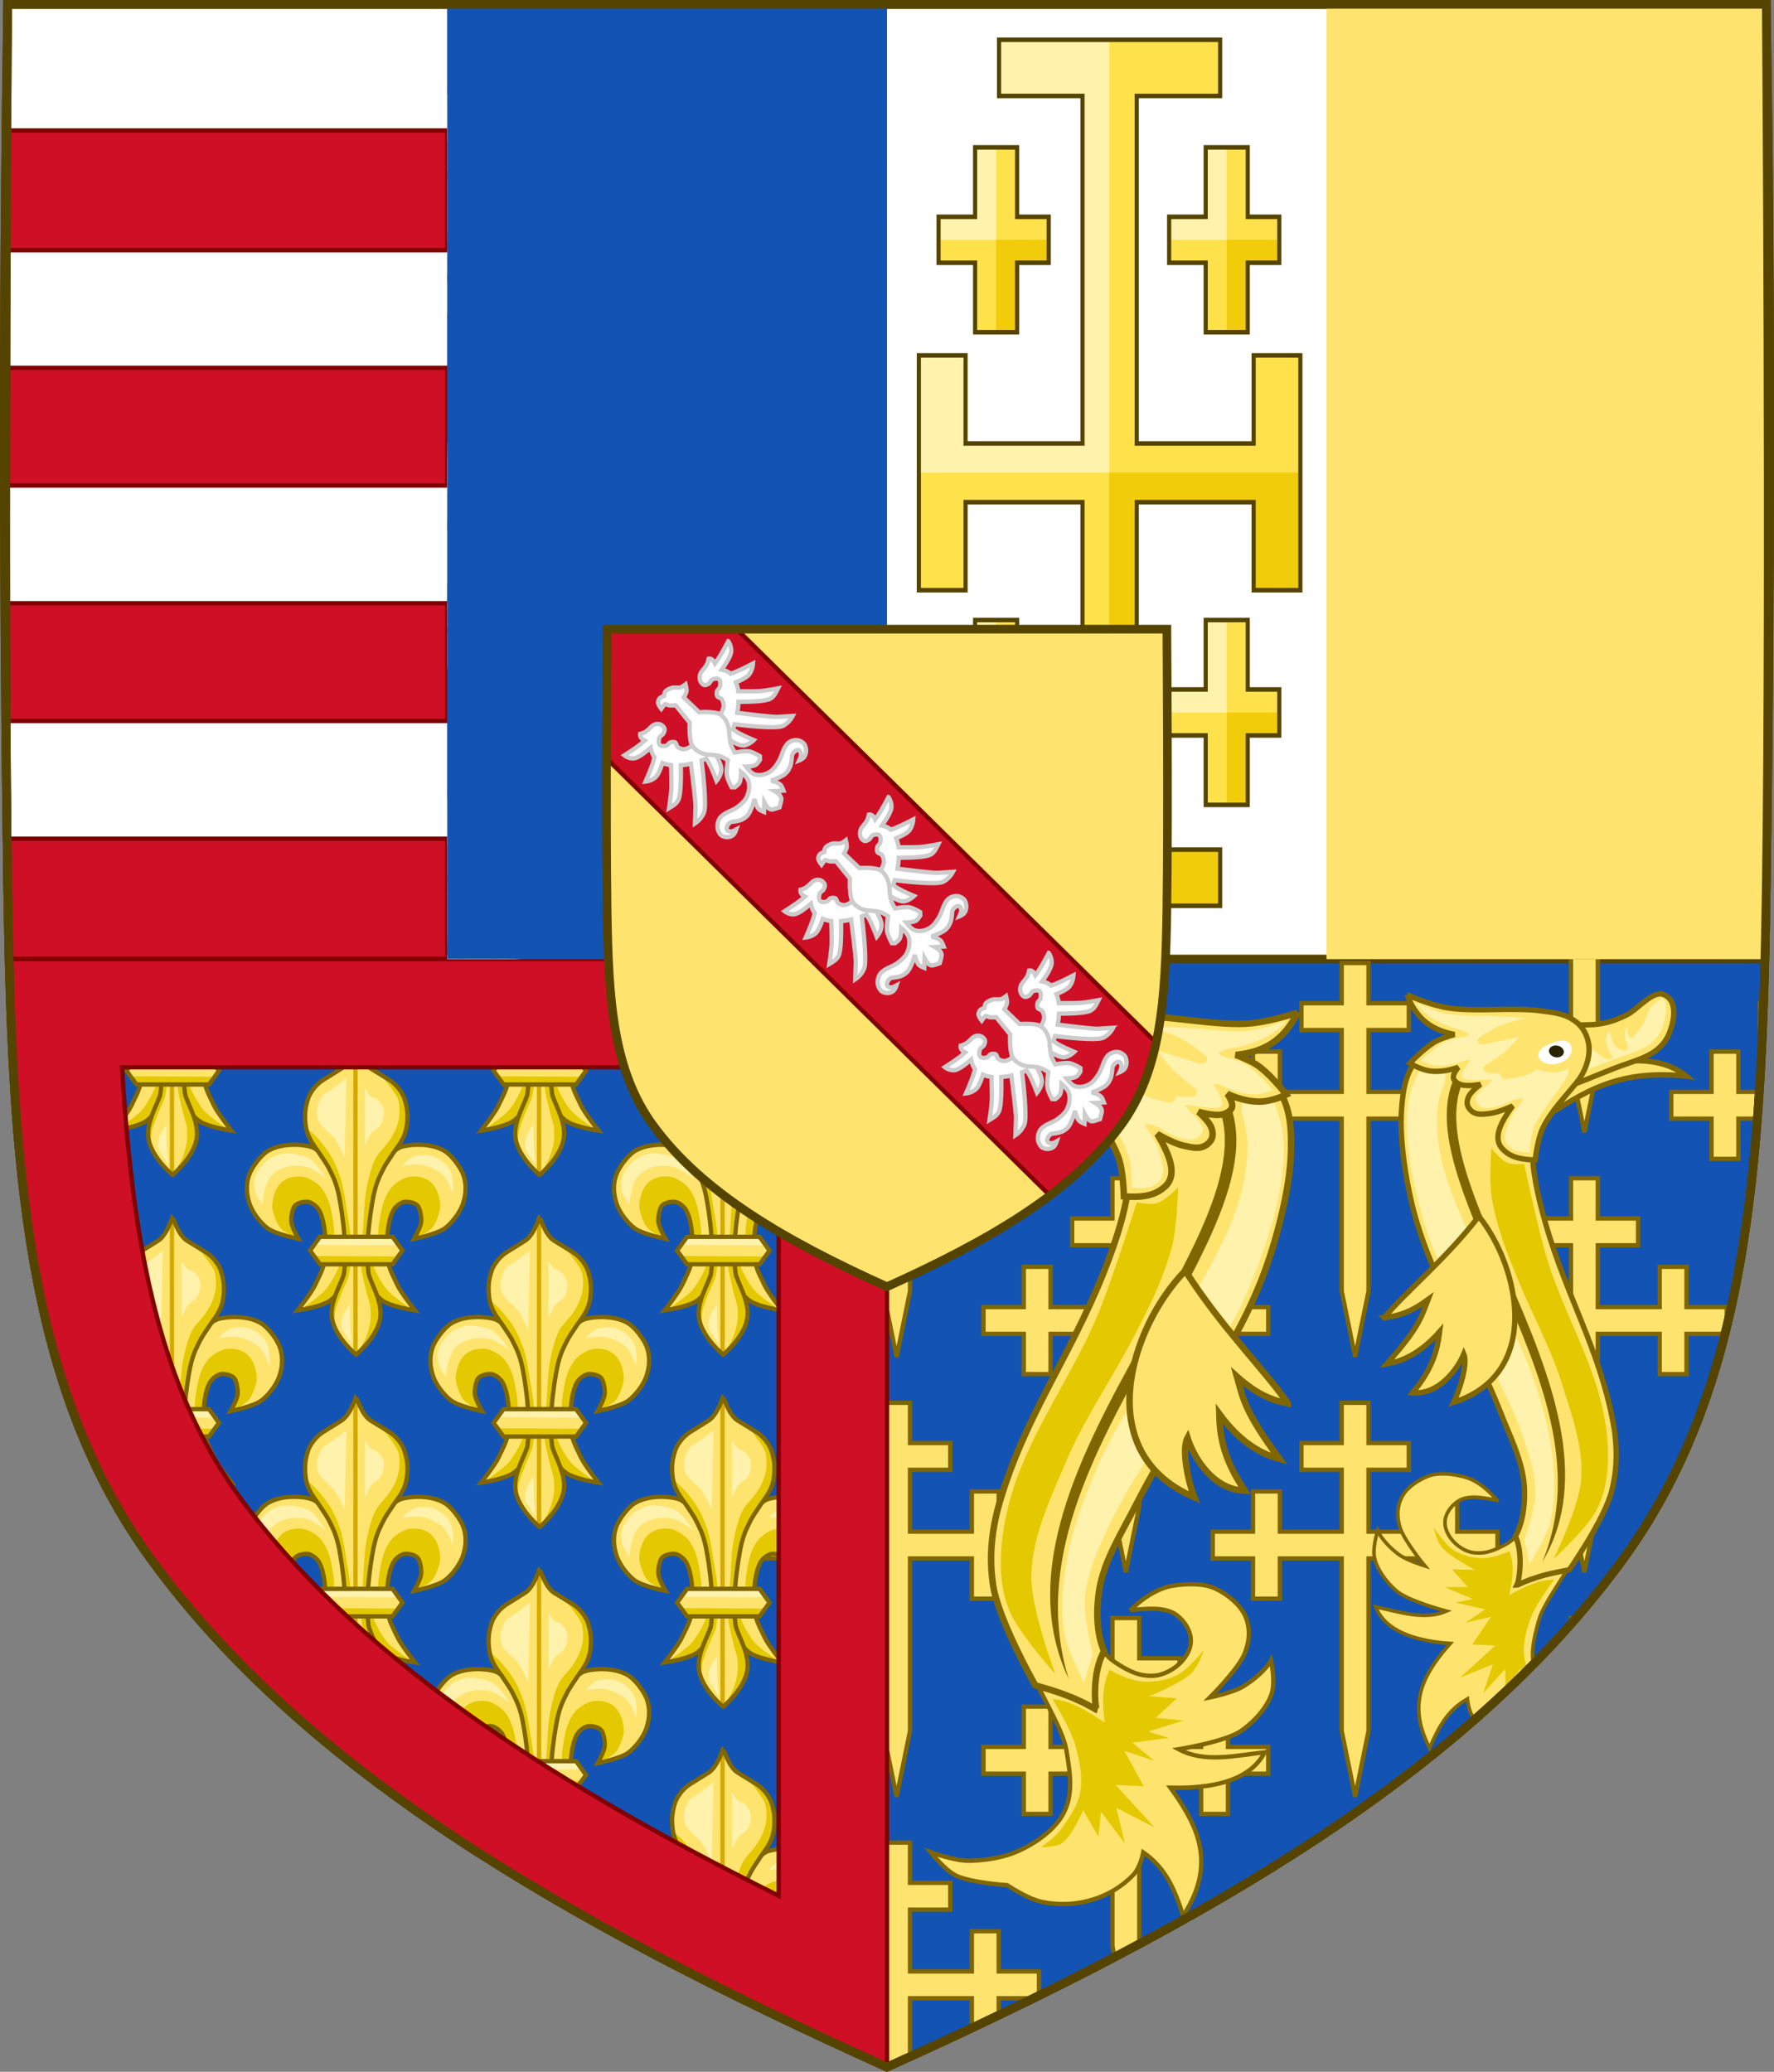
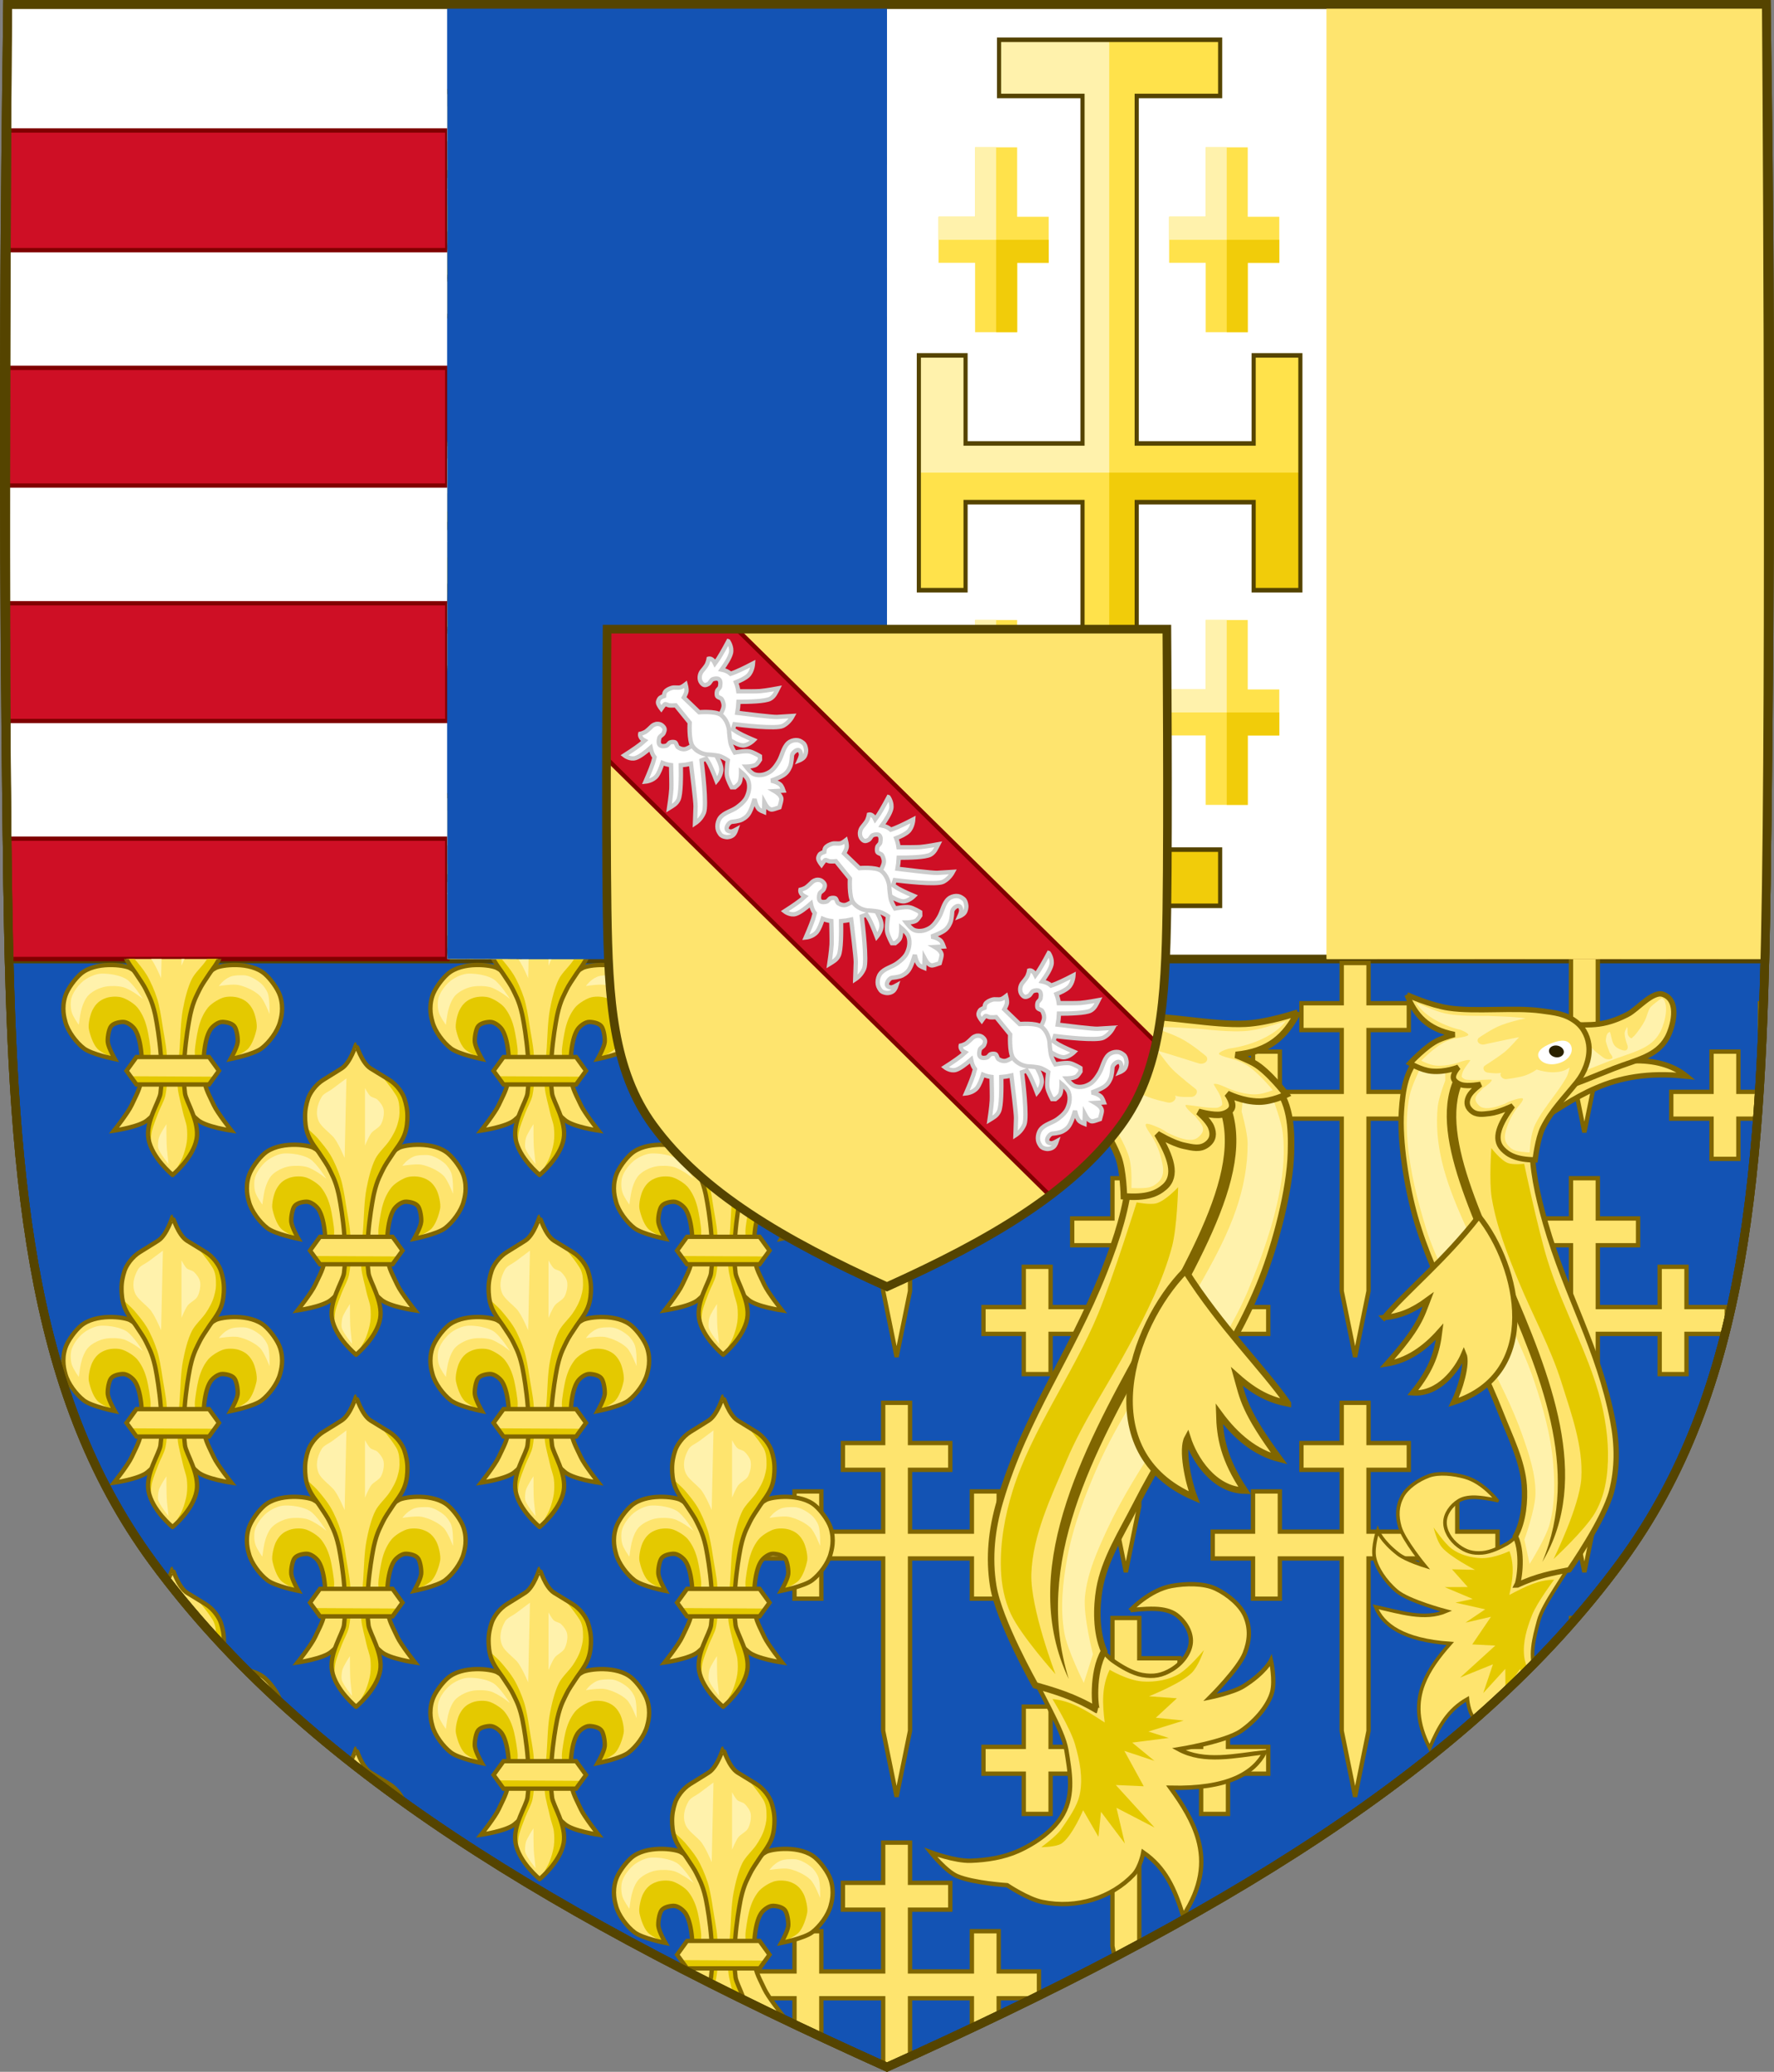
<svg xmlns="http://www.w3.org/2000/svg" xmlns:ns1="http://sodipodi.sourceforge.net/DTD/sodipodi-0.dtd" xmlns:ns2="http://www.inkscape.org/namespaces/inkscape" xmlns:xlink="http://www.w3.org/1999/xlink" version="1.1" width="409.629" height="478.406" id="svg3240" ns1:docname="arms_of_rene_de_lorraine.svg" ns2:version="0.92.0 r15299">
  <rect width="100%" height="100%" fill="#808080" stroke="none" />
  <ns1:namedview pagecolor="#ffffff" bordercolor="#666666" borderopacity="1" objecttolerance="10" gridtolerance="10" guidetolerance="10" ns2:pageopacity="0" ns2:pageshadow="2" ns2:window-width="1366" ns2:window-height="745" id="namedview126" showgrid="false" ns2:zoom="1.1790184" ns2:cx="261.50172" ns2:cy="292.92247" ns2:window-x="-8" ns2:window-y="-8" ns2:window-maximized="1" ns2:current-layer="layer1" />
  <defs id="defs3242">
    <clipPath clipPathUnits="userSpaceOnUse" id="clipPath5678">
      <use x="0" y="0" xlink:href="#path7014-6-7-28-3-7-9" id="use5680" width="100%" height="100%" />
    </clipPath>
    <clipPath clipPathUnits="userSpaceOnUse" id="clipPath5707">
      <use x="0" y="0" xlink:href="#path5655" id="use5709" transform="translate(-28.366,228)" width="100%" height="100%" />
    </clipPath>
    <clipPath clipPathUnits="userSpaceOnUse" id="clipPath6443">
      <use x="0" y="0" xlink:href="#path5651" id="use6445" transform="matrix(0,-2.441,0.428,0,86.229,1249.71)" width="100%" height="100%" style="stroke-width:0.978" />
    </clipPath>
  </defs>
  <g transform="translate(-92.529,-25.312)" id="layer1">
    <path style="display:inline;fill:#1353b4;fill-opacity:1;stroke:none" d="M 2.111 221.443 C 3.539 278.681 8.599 324.281 35.27 360.607 C 70.525 408.626 129.259 443.279 204.811 477.324 C 280.362 443.279 339.095 408.626 374.35 360.607 C 401.021 324.281 406.08 278.681 407.508 221.443 L 2.111 221.443 z " transform="translate(92.529,25.312)" id="path7014-6-7-28-3-7-9" />
    <path style="display:inline;fill:#ffffff;fill-opacity:1;stroke:#554400;font-variant-east_asian:normal;opacity:1;vector-effect:none;stroke-width:2;stroke-linecap:butt;stroke-linejoin:miter;stroke-miterlimit:4;stroke-dasharray:none;stroke-dashoffset:0;stroke-opacity:1" d="m 94.299,26.316 c -1.076,67.808 -1.012,135.626 0,203.432 0.087,5.795 0.203,11.437 0.342,17.008 H 500.037 c 0.139,-5.571 0.257,-11.213 0.344,-17.008 1.012,-67.806 1.076,-135.624 0,-203.432 z" id="path7014-6-7-28-3-7-9-2" />
    <path style="color:#000000;display:inline;overflow:visible;visibility:visible;opacity:1;vector-effect:none;fill:#ce0f25;fill-opacity:1;fill-rule:nonzero;stroke:#800000;stroke-width:1;stroke-linecap:butt;stroke-linejoin:miter;stroke-miterlimit:4;stroke-dasharray:none;stroke-dashoffset:0;stroke-opacity:1;marker:none;marker-start:none;marker-mid:none;marker-end:none;paint-order:normal;enable-background:accumulate" d="M 1.385 30.127 C 1.282 39.338 1.202 48.55 1.141 57.762 L 103.291 57.762 L 103.291 30.127 L 1.385 30.127 z M 1.016 84.941 C 0.993 94.002 0.991 103.063 1.006 112.123 L 103.291 112.123 L 103.291 84.941 L 1.016 84.941 z M 1.107 139.301 C 1.159 148.361 1.227 157.422 1.314 166.482 L 103.291 166.482 L 103.291 139.301 L 1.107 139.301 z M 1.629 193.662 C 1.677 197.253 1.716 200.844 1.77 204.436 C 1.856 210.23 1.972 215.872 2.111 221.443 L 103.291 221.443 L 103.291 193.662 L 1.629 193.662 z " transform="translate(92.529,25.312)" id="rect4725" />
    <g id="g4899" clip-path="url(#clipPath5678)">
      <g style="stroke-width:1.262" id="g12449-8" transform="matrix(-0.792,0,0,0.792,1010.119,56.137)" clip-path="none">
        <g style="stroke-width:1.122" transform="matrix(1.125,0,0,1.124,-86.937,-45.007)" id="g10679-0">
          <path style="display:inline;opacity:1;vector-effect:none;fill:#fee46e;fill-opacity:1;stroke:#806600;stroke-width:1.122;stroke-linecap:butt;stroke-linejoin:miter;stroke-miterlimit:4;stroke-dasharray:none;stroke-dashoffset:0;stroke-opacity:1;marker:none" id="path1415-7-3-6-9-2-8" d="m 699.998,396.126 -3.479,17.095 -3.479,-17.095 v -6.436 -38.28 h -16.028 v 10.435 h -6.957 v -10.435 h -10.436 v -6.957 h 10.436 v -10.435 h 6.957 v 10.435 h 16.028 v -16.027 h -10.436 v -6.956 h 10.436 v -10.435 h 6.957 v 10.435 h 10.436 v 6.956 h -10.436 v 16.027 h 16.028 v -10.435 h 6.957 v 10.435 h 10.436 v 6.957 h -10.436 v 10.435 h -6.957 v -10.435 h -16.028 v 38.28 z" />
        </g>
        <use height="100%" width="100%" transform="translate(133.683)" id="use10876-1" xlink:href="#g10679-0" y="0" x="0" />
        <use x="0" y="0" xlink:href="#g10679-0" id="use10878-2" transform="translate(200.525,-62.749)" width="100%" height="100%" />
        <use height="100%" width="100%" transform="translate(66.842,-62.749)" id="use10880-6" xlink:href="#g10679-0" y="0" x="0" />
        <use x="0" y="0" xlink:href="#g10679-0" id="use10882-5" transform="translate(-66.841,-62.749)" width="100%" height="100%" />
        <use x="0" y="0" xlink:href="#g10679-0" id="use10930-2" transform="translate(133.683,-128.227)" width="100%" height="100%" />
        <use height="100%" width="100%" transform="translate(133.683,128.227)" id="use10978-1" xlink:href="#g10679-0" y="0" x="0" />
        <use height="100%" width="100%" transform="translate(200.525,65.477)" id="use10980-6" xlink:href="#g10679-0" y="0" x="0" />
        <use x="0" y="0" xlink:href="#g10679-0" id="use10982-8" transform="translate(66.842,65.477)" width="100%" height="100%" />
        <use x="0" y="0" xlink:href="#g10679-0" id="use10984-9" transform="translate(200.525,193.704)" width="100%" height="100%" />
        <use height="100%" width="100%" transform="translate(0,-128.227)" id="use10992-6" xlink:href="#g10679-0" y="0" x="0" />
        <use x="0" y="0" xlink:href="#g10679-0" id="use10994-8" transform="translate(0,128.227)" width="100%" height="100%" />
      </g>
      <g style="stroke-width:1.578" id="g12449" transform="matrix(0.634,0,0,0.634,-309.368,114.445)" clip-path="none">
        <g style="stroke-width:1.578" id="g10679">
          <use style="stroke-width:1.578" height="100%" width="100%" transform="matrix(-1,0,0,1,1393.628,0)" id="use10874" xlink:href="#g10872" y="0" x="0" />
          <g style="stroke-width:1.578" id="g10872">
            <path d="m 708.226,380.436 c -0.503,-4.729 -0.235,-13.65 2.253,-17.703 0.841,-1.37 2.901,-2.965 4.506,-2.897 1.582,0.067 3.76,0.534 4.506,1.931 0.684,1.28 1.129,4.029 0.966,5.472 -0.226,2.004 -2.575,6.116 -2.575,6.116 0,0 8.417,-1.689 11.266,-3.863 2.819,-2.15 5.861,-6.227 6.759,-9.656 0.308,-1.177 1.512,-4.982 -0.008,-9.546 -0.882,-2.65 -3.535,-6.195 -5.588,-7.962 -5.361,-4.614 -15.772,-3.273 -17.901,-2.126 -2.816,1.517 -6.247,4.743 -7.403,7.725 -0.897,2.315 -2.763,9.147 -3.219,11.588 -0.93,4.98 -1.201,6.859 -1.609,11.909 -0.281,3.466 -1.054,6.579 -0.322,9.978 0.395,1.832 0.887,6.035 1.958,8.803 1.076,2.783 2.732,4.128 4.158,5.359 2.913,2.515 12.231,3.863 12.231,3.863 0,0 -5.12,-6.459 -6.438,-9.334 -1.565,-3.415 -3.143,-5.921 -3.541,-9.656 z" id="path11823" style="display:inline;opacity:1;vector-effect:none;fill:#fee46e;fill-opacity:1;stroke:none;stroke-width:1.082;stroke-linecap:butt;stroke-linejoin:miter;stroke-miterlimit:4;stroke-dasharray:none;stroke-dashoffset:0;stroke-opacity:1" />
-             <path style="fill:#e4c900;fill-opacity:1;fill-rule:evenodd;stroke:none;stroke-width:2.152" id="path6917-9-7-7-1-2-7-0" d="m 716.882,398.898 -2.455,-0.039 -7.863,-2.471 -9.436,-8.313 2.532,-14.87 c 0,0 2.728,8.967 4.495,12.556 1.026,2.083 2.621,4.795 4.185,6.51 2.187,2.399 8.542,6.626 8.542,6.626 z" />
            <path style="display:inline;fill:#e4c900;fill-opacity:1;fill-rule:evenodd;stroke:none;stroke-width:2.152" id="path6919-8-8-2-1-2-1-21" d="m 718.142,373.136 c 0,0 4.787,-2.019 6.213,-3.642 1.521,-1.731 2.54,-4.812 2.999,-7.07 0.346,-1.701 -0.498,-5.309 -1.285,-6.856 -1.19,-2.337 -2.648,-3.688 -5.142,-4.499 -1.711,-0.557 -4.312,-0.628 -5.999,0 -1.751,0.651 -4.202,2.173 -5.356,3.642 -1.741,2.215 -2.767,4.76 -3.428,7.499 -0.407,1.687 -1.322,6.835 -1.285,8.57 0.032,1.544 0.214,6.427 0.214,6.427 l 3.214,5.356 0.08,-0.244 -0.24,-8.882 v -3.721 l 1.68,-5.761 2.761,-3.721 3.241,-0.48 3.121,1.56 1.32,3.361 -0.24,4.081 -1.868,4.38 z" />
            <path style="display:inline;fill:none;stroke:#806600;stroke-width:1.578;stroke-linecap:butt;stroke-linejoin:miter;stroke-miterlimit:4;stroke-dasharray:none;stroke-opacity:1" id="path6927-4-1-2-0-0-7-6" d="m 708.226,380.436 c -0.503,-4.729 -0.235,-13.65 2.253,-17.703 0.841,-1.37 2.901,-2.965 4.506,-2.897 1.582,0.067 3.76,0.534 4.506,1.931 0.684,1.28 1.129,4.029 0.966,5.472 -0.226,2.004 -2.575,6.116 -2.575,6.116 0,0 8.417,-1.689 11.266,-3.863 2.819,-2.15 5.861,-6.227 6.759,-9.656 0.308,-1.177 1.512,-4.982 -0.008,-9.546 -0.882,-2.65 -3.535,-6.195 -5.588,-7.962 -5.361,-4.614 -15.772,-3.273 -17.901,-2.126 -2.816,1.517 -6.247,4.743 -7.403,7.725 -0.897,2.315 -2.763,9.147 -3.219,11.588 -0.93,4.98 -1.201,6.859 -1.609,11.909 -0.281,3.466 -1.054,6.579 -0.322,9.978 0.395,1.832 0.887,6.035 1.958,8.803 1.076,2.783 2.732,4.128 4.158,5.359 2.913,2.515 12.231,3.863 12.231,3.863 0,0 -5.12,-6.459 -6.438,-9.334 -1.565,-3.415 -3.143,-5.921 -3.541,-9.656 z" />
          </g>
          <path d="m 662.603,360.893 c 0,0 0.417,-3.299 0.785,-4.905 0.453,-1.976 1.45,-4.712 2.943,-6.083 1.578,-1.449 3.97,-2.587 6.083,-2.943 1.858,-0.313 4.452,-0.265 6.279,0.196 1.404,0.355 3.081,1.404 4.317,2.158 0.935,0.571 2.943,2.158 2.943,2.158 0,0 -3.651,-5.79 -6.083,-7.26 -2.371,-1.434 -6.256,-2.034 -9.026,-1.962 -2.013,0.052 -4.21,1.043 -5.886,2.158 -1.99,1.324 -4.127,4.019 -4.905,6.279 -0.556,1.614 -0.487,4.054 0,5.69 0.522,1.752 2.551,4.513 2.551,4.513 z" id="path6929-8-5-60-8-0-23-5" style="fill:#fff2ac;fill-opacity:1;fill-rule:evenodd;stroke:none;stroke-width:2.152" />
          <path d="m 713.619,346.766 c 0,0 4.985,-0.823 7.064,-0.392 2.578,0.534 5.966,2.085 7.849,3.924 1.62,1.583 3.532,6.671 3.532,6.671 0,0 0.158,-5.34 -0.589,-7.456 -0.451,-1.278 -1.518,-2.85 -2.551,-3.728 -1.585,-1.347 -4.199,-2.914 -6.279,-2.943 -1.092,-0.015 -3.593,-0.071 -5.074,0.607 -2.522,1.154 -3.952,3.317 -3.952,3.317 z" id="path6931-5-3-3-5-8-98-1" style="fill:#fff2ac;fill-opacity:1;fill-rule:evenodd;stroke:none;stroke-width:2.152" />
          <g transform="matrix(0.876,0,0,0.876,249.789,-332.882)" id="g6935-8-5-9-3-1-8-9" style="stroke-width:1.235;stroke-miterlimit:4;stroke-dasharray:none">
            <path d="m 510,854 c 0,0 8.581,-7.038 10,-15 1.277,-7.162 -4.41,-15.552 -4.841,-18.925 -1.724,-13.492 1.929,-31.467 2.259,-32.936 1.308,-5.836 2.954,-8.333 3.83,-10.244 0.631,-1.376 2.433,-4.111 4.236,-6.763 1.034,-1.522 3.338,-4.355 4.511,-7.237 1.244,-3.054 1.329,-6.163 1.347,-7.823 0.031,-2.826 -0.503,-5.231 -1.253,-7.532 -0.713,-2.188 -3.037,-5.768 -6.404,-7.826 -3.63,-2.218 -6.565,-4.002 -7.682,-4.708 C 512.314,732.673 510.044,725 510,725 c -0.043,0 -2.314,7.673 -6.003,10.006 -1.117,0.706 -3.918,2.49 -7.548,4.708 -3.367,2.058 -5.691,5.638 -6.404,7.826 -0.75,2.301 -1.284,4.706 -1.253,7.532 0.018,1.66 0.103,4.769 1.347,7.823 1.173,2.882 3.477,5.715 4.511,7.237 1.802,2.652 3.605,5.388 4.236,6.763 0.876,1.911 2.522,4.408 3.83,10.244 0.329,1.469 3.982,19.444 2.259,32.936 C 504.544,823.448 498.723,831.838 500,839 c 1.419,7.962 10,15 10,15 z" id="path6937-3-4-49-7-7-07-9" style="display:inline;fill:#fee46e;fill-opacity:1;fill-rule:evenodd;stroke:none;stroke-width:1.235" />
-             <path d="M 510,854 509.989,726.045" id="path6939-0-3-6-9-6-5-7" style="fill:none;stroke:#d4aa00;stroke-width:1.8;stroke-linecap:butt;stroke-linejoin:miter;stroke-miterlimit:4;stroke-dasharray:none;stroke-opacity:1" />
          </g>
          <path d="m 696.983,415.339 6.131,-6.839 2.358,-4.481 -0.472,-6.131 -1.651,-6.367 -2.594,-5.66 v -9.197 l 0.943,-9.197 1.179,-10.14 2.594,-8.018 4.245,-5.896 3.537,-6.131 1.415,-3.302 0.707,-5.896 -0.943,-5.66 -2.986,-4.785 -5.74,-3.941 c 0,0 3.401,3.823 5.631,7.419 1.198,1.93 1.183,4.299 1.208,4.844 0.106,2.332 -0.072,3.413 -0.707,5.66 -0.588,2.078 -1.835,4.357 -3.066,6.131 -1.379,1.989 -3.845,4.216 -4.952,6.367 -1.588,3.085 -2.659,7.674 -3.302,11.084 -0.789,4.186 -0.898,9.899 -1.179,14.149 -0.286,4.311 -1.049,10.078 -0.707,14.385 0.217,2.739 1.402,6.579 1.887,8.961 0.335,1.648 1.201,3.756 1.415,5.424 0.207,1.614 0.221,3.812 0,5.424 -0.25,1.82 -0.95,4.198 -1.651,5.896 -0.774,1.874 -3.302,5.896 -3.302,5.896 z" id="path6941-6-6-5-6-7-2-9" style="fill:#e4c900;fill-opacity:1;fill-rule:evenodd;stroke:none;stroke-width:2.152" />
          <path d="m 688.73,404.962 c 0,0 0.144,-3.66 0.472,-5.188 0.455,-2.122 1.595,-4.807 2.358,-6.839 0.726,-1.931 2.166,-4.35 2.594,-6.367 0.94,-4.431 0.736,-10.57 0.472,-15.093 -0.196,-3.356 -1.178,-7.755 -1.651,-11.084 -0.371,-2.615 -1.066,-6.686 -1.887,-9.197 -0.875,-2.678 -2.308,-6.097 -3.773,-8.504 -1.245,-2.045 -2.931,-4.057 -4.481,-5.881 -1.199,-1.411 -4.481,-4.245 -4.481,-4.245 l 0.456,0.172 0.541,2.526 2.165,3.608 2.165,3.969 3.608,5.593 2.345,5.954 1.263,6.315 1.083,8.66 0.541,8.66 v 8.119 l -1.985,4.15 -2.345,6.315 -0.722,5.232 z" id="path6943-2-5-1-3-1-58-0" style="fill:#e4c900;fill-opacity:1;fill-rule:evenodd;stroke:none;stroke-width:2.152" />
          <path d="m 696.755,415.567 c 0,0 7.52,-6.168 8.764,-13.146 1.119,-6.277 -3.865,-13.629 -4.243,-16.586 -1.511,-11.825 1.691,-27.577 1.979,-28.865 1.146,-5.115 2.589,-7.303 3.357,-8.978 0.553,-1.206 2.133,-3.603 3.712,-5.927 0.906,-1.334 2.925,-3.817 3.954,-6.342 1.09,-2.677 1.165,-5.402 1.18,-6.856 0.027,-2.477 -0.441,-4.584 -1.098,-6.601 -0.625,-1.917 -2.661,-5.055 -5.612,-6.858 -3.181,-1.944 -5.753,-3.507 -6.732,-4.126 -3.233,-2.045 -5.223,-8.769 -5.261,-8.769 -0.038,0 -2.028,6.725 -5.261,8.769 -0.979,0.619 -3.433,2.182 -6.615,4.126 -2.951,1.803 -4.987,4.941 -5.612,6.858 -0.658,2.017 -1.125,4.124 -1.098,6.601 0.016,1.455 0.09,4.179 1.18,6.856 1.028,2.526 3.047,5.009 3.954,6.342 1.58,2.324 3.159,4.722 3.712,5.927 0.768,1.675 2.211,3.863 3.357,8.978 0.289,1.288 3.49,17.04 1.979,28.865 -0.378,2.957 -5.479,10.309 -4.36,16.586 1.244,6.978 8.764,13.146 8.764,13.146 z" id="path6945-2-9-3-1-4-7-6" style="display:inline;fill:none;stroke:#806600;stroke-width:1.578;stroke-linecap:butt;stroke-linejoin:miter;stroke-miterlimit:4;stroke-dasharray:none;stroke-opacity:1" />
          <path d="m 692.586,343.917 0.645,-29.006 c 0,0 -3.61,2.707 -5.157,3.867 -1.16,0.87 -3.144,1.644 -3.867,2.901 -1.651,2.869 -2.376,6.029 -0.967,9.024 0.833,1.772 3.827,4.042 5.157,5.479 1.792,1.937 4.19,7.735 4.19,7.735 z" id="path6947-5-5-2-5-8-44-5" style="fill:#fff2ac;fill-opacity:1;fill-rule:evenodd;stroke:none;stroke-width:2.152" />
          <path d="m 699.998,339.405 v -20.949 c 0,0 1.15,2.208 1.934,2.901 0.648,0.572 1.936,0.71 2.578,1.289 0.936,0.844 2.01,2.309 2.256,3.545 0.325,1.637 -0.161,4.017 -0.967,5.479 -0.694,1.259 -2.677,2.077 -3.545,3.223 -0.914,1.206 -2.256,4.512 -2.256,4.512 z" id="path6949-2-4-6-8-1-17-17" style="fill:#fff2ac;fill-opacity:1;fill-rule:evenodd;stroke:none;stroke-width:2.152" />
          <path d="m 694.727,406.44 c -0.269,-2.793 -0.208,-9.346 -0.208,-9.346 0,0 -2.383,3.525 -2.782,5.12 -0.211,0.844 -0.422,2.67 -0.204,3.512 0.499,1.927 3.753,5.883 3.753,5.883 0,0 -0.435,-3.884 -0.559,-5.168 z" id="path6951-2-9-9-0-8-84-9" style="fill:#fff2ac;fill-opacity:1;fill-rule:evenodd;stroke:none;stroke-width:2.152" />
          <g style="stroke-width:1.578" id="g10712">
            <path style="display:inline;fill:#fee46e;fill-opacity:1;fill-rule:evenodd;stroke:none;stroke-width:1.082;stroke-miterlimit:4;stroke-dasharray:none" id="path6959-5-5-39-4-1-4-59" d="m 713.65,377.635 -3.618,-5.012 h -26.423 l -3.631,5.012 3.631,4.989 h 26.423 z" />
-             <path d="m 681.957,375.561 29.97,0.162 -2.214,-3.132 -26.19,-0.054 z" id="path6967-0-8-1-0-1-7-8" style="fill:#fff2ac;fill-opacity:1;fill-rule:evenodd;stroke:none;stroke-width:1.082;stroke-miterlimit:4;stroke-dasharray:none" />
            <path d="m 711.802,379.778 -29.97,-0.162 2.214,3.132 26.19,0.054 z" id="path6969-1-8-2-5-0-30-7" style="display:inline;fill:#e4c900;fill-opacity:1;fill-rule:evenodd;stroke:none;stroke-width:1.082;stroke-miterlimit:4;stroke-dasharray:none" />
            <path d="m 713.65,377.635 -3.618,-5.012 h -26.423 l -3.631,5.012 3.631,4.989 h 26.423 z" id="path6971-8-3-6-5-4-0-4" style="display:inline;fill:none;stroke:#806600;stroke-width:1.578;stroke-linecap:butt;stroke-linejoin:miter;stroke-miterlimit:4;stroke-dasharray:none;stroke-opacity:1" />
          </g>
        </g>
        <use style="stroke-width:1.578" height="100%" width="100%" transform="translate(133.683)" id="use10876" xlink:href="#g10679" y="0" x="0" />
        <use style="stroke-width:1.578" x="0" y="0" xlink:href="#g10679" id="use10878" transform="translate(200.525,-62.749)" width="100%" height="100%" />
        <use style="stroke-width:1.578" height="100%" width="100%" transform="translate(66.842,-62.749)" id="use10880" xlink:href="#g10679" y="0" x="0" />
        <use style="stroke-width:1.578" x="0" y="0" xlink:href="#g10679" id="use10930" transform="translate(133.683,-128.227)" width="100%" height="100%" />
        <use style="stroke-width:1.578" height="100%" width="100%" transform="translate(133.683,128.227)" id="use10978" xlink:href="#g10679" y="0" x="0" />
        <use style="stroke-width:1.578" height="100%" width="100%" transform="translate(200.525,65.477)" id="use10980" xlink:href="#g10679" y="0" x="0" />
        <use style="stroke-width:1.578" x="0" y="0" xlink:href="#g10679" id="use10982" transform="translate(66.842,65.477)" width="100%" height="100%" />
        <use style="stroke-width:1.578" x="0" y="0" xlink:href="#g10679" id="use10984" transform="translate(200.525,193.704)" width="100%" height="100%" />
        <use style="stroke-width:1.578" height="100%" width="100%" transform="translate(66.842,193.704)" id="use10986" xlink:href="#g10679" y="0" x="0" />
        <use style="stroke-width:1.578" height="100%" width="100%" transform="translate(0,-128.227)" id="use10992" xlink:href="#g10679" y="0" x="0" />
        <use style="stroke-width:1.578" x="0" y="0" xlink:href="#g10679" id="use10994" transform="translate(0,128.227)" width="100%" height="100%" />
      </g>
      <g id="g5217" transform="translate(0.954,224)">
        <g id="g5193">
          <path id="path38454" d="m 352.595,173.139 c 0,0 3.071,-0.426 5.767,-0.328 1.728,0.063 3.61,0.457 4.843,1.386 2.111,1.591 3.514,4.072 3.331,6.389 -0.186,2.348 -1.974,4.788 -4.381,6.241 -2.226,1.344 -4.162,1.737 -6.859,1.255 -2.301,-0.411 -4.905,-1.996 -6.648,-3.222 -4.284,-3.013 -6.593,-11.021 -6.593,-11.021 l -13.254,5.26 c 0,0 -1.252,2.791 0.308,6.802 2.33,5.992 7.881,14.569 8.697,19.538 0.812,4.941 1.785,10.162 -0.774,14.788 -1.976,3.573 -6.024,6.563 -10.348,8.51 -3.283,1.479 -7.197,2.114 -10.949,2.243 -3.674,0.126 -9.269,-1.973 -9.269,-1.973 0,0 3.491,4.421 6.16,5.54 3.808,1.597 11.502,2.073 11.502,2.073 0,0 4.752,3.188 8.077,3.87 8.113,1.664 16.077,-1.018 21.085,-6.277 1.64,-1.723 2.276,-5.164 2.276,-5.164 5.068,3.518 7.221,8.306 9.211,14.648 4.302,-6.642 4.958,-12.306 3.442,-17.701 -1.127,-4.012 -3.456,-7.875 -6.38,-11.88 13.273,0.313 19.263,-3.355 21.781,-8.196 -6.94,0.81 -13.989,2.503 -19.87,-0.69 0,0 10.794,-1.735 14.394,-4.234 3.601,-2.499 6.337,-6.022 7.142,-8.848 0.805,-2.826 -0.233,-7.422 -0.233,-7.422 0,0 -1.334,2.816 -6.346,5.958 -2.371,1.486 -7.743,2.58 -7.743,2.58 0,0 6.6,-6.578 8.026,-10.174 1.163,-2.931 1.349,-5.701 0.135,-8.575 -1.059,-2.508 -3.952,-4.975 -6.824,-6.35 -2.762,-1.322 -6.946,-1.221 -10.153,-0.647 -5.184,0.927 -9.552,5.62 -9.552,5.62 z" style="fill:#fee46e;fill-opacity:1;stroke:none;stroke-width:1.5;stroke-miterlimit:4;stroke-dasharray:none" />
          <path id="path38456" d="m 334.593,193.634 c 4.135,0.388 7.463,2.399 12.069,5.423 -0.536,-4.344 -0.736,-8.222 1.141,-12.184 0,0 4.025,2.445 7.594,2.709 2.905,0.215 6.185,-0.377 8.521,-1.795 2.313,-1.404 5.648,-5.459 5.648,-5.459 0,0 -1.208,3.695 -2.859,5.312 -2.482,2.43 -9.817,5.357 -9.817,5.357 l 6.436,0.468 -4.862,4.494 6.417,0.648 -8.134,2.537 4.711,1.478 -8.447,1.073 5.124,4.215 -6.942,-2.302 4.485,8.172 -6.454,-0.288 8.947,9.821 -8.794,-4.559 1.931,8.24 -5.5,-7.312 -0.594,5.772 -3.537,-6.137 c 0,0 -2.485,5.929 -4.946,7.659 -1.21,0.851 -4.722,0.877 -4.722,0.877 0,0 3.498,-2.534 4.595,-4.144 1.599,-2.348 3.698,-5.194 4.292,-8.05 0.804,-3.864 -0.019,-7.862 -1.117,-11.646 -1.054,-3.632 -5.185,-10.378 -5.185,-10.378 z" style="fill:#e4c900;fill-opacity:1;stroke:none;stroke-width:1;stroke-miterlimit:4;stroke-dasharray:none" />
          <path id="path38458" d="m 352.595,173.139 c 0,0 3.071,-0.426 5.767,-0.328 1.728,0.063 3.61,0.457 4.843,1.386 2.111,1.591 3.514,4.072 3.331,6.389 -0.186,2.348 -1.974,4.788 -4.381,6.241 -2.226,1.344 -4.162,1.737 -6.859,1.255 -2.301,-0.411 -4.905,-1.996 -6.648,-3.222 -4.284,-3.013 -6.593,-11.021 -6.593,-11.021 l -13.254,5.26 c 0,0 -1.252,2.791 0.308,6.803 2.33,5.992 7.881,14.569 8.697,19.538 0.812,4.941 1.785,10.162 -0.774,14.788 -1.976,3.573 -6.024,6.563 -10.348,8.51 -3.283,1.479 -7.197,2.114 -10.949,2.243 -3.674,0.126 -9.269,-1.973 -9.269,-1.973 0,0 3.491,4.421 6.16,5.54 3.808,1.597 11.502,2.073 11.502,2.073 0,0 4.752,3.188 8.077,3.87 8.113,1.664 16.077,-1.018 21.085,-6.277 1.64,-1.723 2.276,-5.164 2.276,-5.164 5.068,3.518 7.221,8.306 9.211,14.648 4.302,-6.642 4.958,-12.306 3.442,-17.701 -1.127,-4.012 -3.456,-7.875 -6.38,-11.88 13.273,0.313 19.263,-3.355 21.781,-8.196 -6.94,0.81 -13.989,2.503 -19.87,-0.69 0,0 10.794,-1.735 14.394,-4.234 3.601,-2.499 6.337,-6.022 7.142,-8.848 0.805,-2.826 -0.233,-7.422 -0.233,-7.422 0,0 -1.334,2.816 -6.346,5.958 -2.371,1.486 -7.743,2.58 -7.743,2.58 0,0 6.6,-6.578 8.026,-10.174 1.163,-2.931 1.349,-5.701 0.135,-8.575 -1.059,-2.508 -3.952,-4.975 -6.824,-6.35 -2.762,-1.322 -6.946,-1.221 -10.153,-0.647 -5.184,0.927 -9.552,5.62 -9.552,5.62 z" style="display:inline;fill:none;stroke:#806600;stroke-width:1;stroke-linecap:butt;stroke-linejoin:miter;stroke-miterlimit:4;stroke-dasharray:none;stroke-opacity:1" />
        </g>
        <g id="g5185">
          <path id="path38462" d="m 344.877,196.184 c -5.438,-3.221 -9.823,-4.421 -14.257,-5.717 0,0 -8.418,-14.877 -9.702,-22.938 -1.046,-6.568 -0.371,-13.031 1.546,-19.533 5.871,-19.915 16.276,-33.461 24.012,-53.016 6.408,-16.198 8.388,-27.44 2.614,-43.443 l 5.823,-7 14.279,0.999 c 0,0 12.232,1.055 16.142,5.438 4.281,4.799 4.485,10.613 4.331,16.528 -0.221,8.476 -3.512,20.947 -6.706,29.104 -7.263,18.548 -19.85,34.01 -29.017,52.067 -3.257,6.415 -7.357,12.779 -8.51,19.586 -0.698,4.122 -0.833,9.913 1.093,14.341 -2.94,5.058 -2.084,13.566 -1.647,13.585 z" style="fill:#fee46e;fill-opacity:1;stroke:#806600;stroke-width:1.5;stroke-linecap:butt;stroke-linejoin:miter;stroke-miterlimit:4;stroke-dasharray:none;stroke-opacity:1" />
          <path id="path38464" d="m 371.5,49.874 -2.183,1.248 c 6.229,6.796 6.183,15.625 2.775,26.01 -3.408,10.385 -10.19,22.223 -17.114,34.704 -13.848,24.961 -28.317,52.608 -16.621,77.18 -8.329,-26.913 5.792,-52.306 19.1,-76.413 6.915,-12.464 13.728,-24.329 17.228,-34.994 3.5,-10.665 3.664,-20.261 -3.185,-27.734 z" style="color:#000000;font-style:normal;font-variant:normal;font-weight:normal;font-stretch:normal;font-size:medium;line-height:normal;font-family:Sans;-inkscape-font-specification:Sans;text-indent:0;text-align:start;text-decoration:none;text-decoration-line:none;letter-spacing:normal;word-spacing:normal;text-transform:none;writing-mode:lr-tb;direction:ltr;baseline-shift:baseline;text-anchor:start;display:inline;overflow:visible;visibility:visible;fill:#806600;fill-opacity:1;stroke:none;stroke-width:1;stroke-miterlimit:4;stroke-dasharray:none;marker:none;enable-background:accumulate" />
          <path id="path38466" d="m 341.836,189.913 2.109,-6.613 c 0,0 -2.267,-8.778 -1.855,-13.217 0.499,-5.368 2.816,-10.61 5.187,-15.697 6.81,-14.612 17.72,-27.925 25.767,-42.166 2.389,-4.227 4.853,-8.45 6.678,-12.837 3.187,-7.66 5.974,-15.477 7.41,-23.423 0.784,-4.339 1.138,-8.765 0.634,-13.106 -0.291,-2.51 -2.1,-7.359 -2.1,-7.359 l -7.139,-0.039 -0.258,2.504 c 0,0 1.371,4.85 1.389,7.328 0.038,5.114 -0.937,10.283 -2.641,15.252 -3.737,10.899 -10.816,20.982 -16.446,31.404 -4.981,9.222 -11.145,18.094 -15.334,27.541 -3.106,7.004 -5.849,14.17 -7.21,21.476 -1.066,5.722 -1.664,11.597 -0.708,17.294 0.678,4.04 4.515,11.659 4.515,11.659 z" style="fill:#fff2ac;fill-opacity:1;stroke:none;stroke-width:1;stroke-miterlimit:4;stroke-dasharray:none" />
          <path id="path38468" d="m 335.293,187.897 c 0,0 -5.848,-15.287 -5.572,-23.186 0.313,-8.934 4.512,-17.642 8.138,-26.18 3.871,-9.116 9.707,-17.681 14.458,-26.554 4.048,-7.56 7.813,-14.979 9.887,-22.825 1.189,-4.499 1.41,-13.7 1.41,-13.7 0,0 -2.845,3.09 -4.989,3.71 -1.449,0.419 -4.586,-0.204 -4.586,-0.204 0,0 -5.425,17.326 -8.938,25.817 -5.709,13.799 -15.305,26.669 -19.687,40.739 -1.856,5.96 -2.933,12.135 -2.713,18.23 0.125,3.482 0.783,7.009 2.295,10.261 2.344,5.043 10.297,13.894 10.297,13.894 z" style="fill:#e4c900;fill-opacity:1;stroke:none;stroke-width:1;stroke-miterlimit:4;stroke-dasharray:none" />
        </g>
        <g id="g5175">
          <path id="path38472" d="M 352.605,67.638 C 341.543,59.85 333.159,50.039 311.182,50.267 c 7.063,-4.685 19.078,-4.751 35.811,4.66 z" style="fill:#fee46e;fill-opacity:1;stroke:#806600;stroke-width:1.5;stroke-linecap:butt;stroke-linejoin:miter;stroke-miterlimit:4;stroke-dasharray:none;stroke-opacity:1" />
        </g>
        <g id="g5172">
          <path id="path38476" d="m 351.344,39.289 c 0,0 -9.576,-0.026 -14.372,-1.151 -2.903,-0.681 -5.546,-2.008 -7.862,-3.517 -2.523,-1.643 -6.259,-7.207 -9.259,-6.439 -5.025,1.287 -3.546,9.047 -2.274,11.951 2.392,5.462 8.038,6.941 14.039,9.951 5.024,2.52 9.847,5.312 15.246,7.39 z" style="display:inline;fill:#fee46e;fill-opacity:1;stroke:none;stroke-width:1;stroke-miterlimit:4;stroke-dasharray:none" />
          <path id="path38478" d="m 351.344,39.289 c 0,0 -9.576,-0.026 -14.372,-1.151 -2.903,-0.681 -5.546,-2.008 -7.862,-3.517 -2.523,-1.643 -6.259,-7.207 -9.259,-6.439 -5.025,1.287 -3.546,9.047 -2.274,11.951 2.392,5.462 8.038,6.941 14.039,9.951 5.024,2.52 9.847,5.312 15.246,7.39 z" style="fill:none;stroke:#806600;stroke-width:1.5;stroke-linecap:butt;stroke-linejoin:miter;stroke-miterlimit:4;stroke-dasharray:none;stroke-opacity:1" />
          <path style="display:inline;fill:#fff2ac;fill-opacity:1;stroke:none;stroke-width:1;stroke-miterlimit:4;stroke-dasharray:none" d="m 320.136,29.26 c -0.287,0.204 -0.644,0.294 -0.867,0.683 -0.404,0.703 -0.626,1.738 -0.671,2.857 -0.091,2.238 0.585,4.833 1.135,6.087 1.076,2.457 2.784,3.919 5.079,5.246 2.295,1.327 5.167,2.455 8.267,4.01 4.216,2.115 8.242,4.283 12.452,6.132 l -0.099,-12.078 c -1.666,-0.071 -3.33,-0.272 -5.007,-0.65 -0.078,0.156 -0.07,0.148 -0.159,0.321 -0.424,0.827 -0.883,1.73 -1.379,2.399 -0.723,0.976 -1.808,1.677 -2.705,2.242 -0.897,0.565 -1.652,0.976 -1.652,0.976 -0.642,0.317 -1.537,0.267 -2.095,-0.115 -0.558,-0.383 0.451,-1.103 0.773,-1.639 0,0 1.067,-2.031 1.386,-3.12 0.033,-1.257 -0.058,-2.28 -0.945,-2.598 -0.989,2.535 -0.885,3.864 -3.397,4.624 -0.417,0.088 -0.73,0.164 -0.73,0.164 -1.229,0.196 -1.469,-0.78 -1.008,-1.696 0,0 0.856,-1.656 1.016,-3.031 0.1,-0.854 -0.524,-1.539 -0.406,-1.838 -0.412,0.055 -0.2,1.196 -0.52,2.014 -0.278,0.713 -1.105,1.143 -1.243,0.883 -0.146,-0.277 -0.474,-0.464 -0.835,-0.998 -0.763,-1.129 -1.771,-2.9 -2.197,-3.963 -0.66,-1.647 -0.664,-3.073 -1.228,-3.959 -0.537,-0.844 -2.065,-2.16 -2.967,-2.954 z" id="path38480" />
        </g>
        <g id="g5164">
          <path id="path38484" d="m 391.229,35.129 c 0,0 -6.745,2.303 -12.016,2.575 -7.551,0.389 -18.193,-1.984 -25.748,-1.688 -4.021,0.157 -6.886,0.141 -10.069,2.121 -2.552,1.588 -3.974,4.328 -4.333,6.838 -0.465,3.256 0.546,6.967 2.443,9.845 3.361,5.096 6.371,8.649 8.276,13.62 1.19,3.103 1.308,9.118 1.308,9.118 5.182,0.437 7.628,-0.624 9.38,-2.152 2.994,-2.611 1.476,-6.948 -1.677,-12.244 0,0 3.592,2.163 6.116,2.706 2.112,0.455 3.784,0.91 5.388,-0.301 1.465,-1.106 1.542,-2.527 0.932,-4.015 -0.629,-1.533 -2.922,-3.511 -2.922,-3.511 0,0 3.347,0.993 5.291,0.641 0.996,-0.18 2.102,-0.751 2.403,-1.516 0.495,-1.261 -1.044,-3.292 -1.044,-3.292 0,0 3.526,1.836 7.417,1.818 2.952,-0.014 6.215,-1.616 6.215,-1.616 0,0 -4.143,-5.406 -7.379,-7.225 -1.827,-1.027 -4.293,-1.949 -4.293,-1.949 7.729,-0.756 11.453,-4.295 14.312,-9.774 z" style="fill:#fee46e;fill-opacity:1;stroke:none;stroke-width:1;stroke-miterlimit:4;stroke-dasharray:none" />
          <path id="path38490" d="m 344.485,44.428 c -1.258,1.341 -0.734,3.847 1.724,5.23 2.458,1.383 5.026,1.167 6.284,-0.174 1.258,-1.341 0.393,-2.94 -2.065,-4.323 -2.458,-1.383 -4.685,-2.074 -5.943,-0.733 z" style="display:inline;fill:#ffffff;fill-opacity:1;stroke:none;stroke-width:1;stroke-miterlimit:4;stroke-dasharray:none" />
          <ellipse transform="matrix(-0.871,-0.49,-0.684,0.729,0,0)" id="path38492" style="display:inline;fill:#2b2200;fill-opacity:1;stroke:none;stroke-width:1.676;stroke-miterlimit:4;stroke-dasharray:none" cx="-294.602" cy="-133.721" rx="1.915" ry="1.85" />
          <path id="path38494" d="m 391.229,35.129 c 0,0 -6.745,2.303 -12.016,2.575 -7.551,0.389 -18.193,-1.984 -25.748,-1.688 -4.021,0.157 -6.886,0.141 -10.069,2.121 -2.552,1.588 -3.974,4.328 -4.333,6.838 -0.465,3.256 0.546,6.967 2.443,9.845 3.361,5.096 6.371,8.649 8.276,13.62 1.19,3.103 1.308,9.118 1.308,9.118 5.182,0.437 7.628,-0.624 9.38,-2.152 2.994,-2.611 1.476,-6.948 -1.677,-12.244 0,0 3.592,2.163 6.116,2.706 2.112,0.455 3.784,0.91 5.388,-0.301 1.465,-1.106 1.542,-2.527 0.932,-4.015 -0.629,-1.533 -2.922,-3.511 -2.922,-3.511 0,0 3.347,0.993 5.291,0.641 0.996,-0.18 2.102,-0.751 2.403,-1.516 0.495,-1.261 -1.044,-3.292 -1.044,-3.292 0,0 3.526,1.836 7.417,1.818 2.952,-0.014 6.215,-1.616 6.215,-1.616 0,0 -4.143,-5.406 -7.379,-7.225 -1.827,-1.027 -4.293,-1.949 -4.293,-1.949 7.729,-0.756 11.453,-4.295 14.312,-9.774 z" style="display:inline;fill:none;stroke:#806600;stroke-width:1.5;stroke-linecap:butt;stroke-linejoin:miter;stroke-miterlimit:4;stroke-dasharray:none;stroke-opacity:1" />
          <path id="path38496" d="m 388.444,37.102 c -2.51,0.71 -6.206,2.136 -9.603,2.31 -3.274,0.169 -6.962,-0.179 -10.675,-0.574 -0.072,-0.007 -0.136,-0.002 -0.209,-0.009 -1.082,0.003 -6.384,-0.506 -10.478,-0.318 2.362,0.72 4.707,1.567 6.697,2.562 2.596,1.298 5.829,4.066 5.829,4.066 0.405,0.361 0.433,0.95 0.065,1.348 -0.369,0.398 -1.097,0.566 -1.669,0.385 0,0 -6.124,-1.959 -9.143,-2.835 -0.133,-0.039 -0.254,-0.073 -0.407,-0.117 1.207,1.534 2.248,3.094 3.455,4.321 1.493,1.516 5.323,4.502 5.323,4.502 0.748,0.584 0.124,1.813 -0.946,1.861 0,0 -0.596,0.018 -1.342,0.006 -0.734,-0.012 -1.572,-0.024 -2.442,-0.306 0.531,0.734 -0.541,1.814 -1.591,1.602 0,0 -0.931,-0.19 -2.047,-0.485 -1.115,-0.295 -2.384,-0.672 -3.364,-1.134 -1.353,-0.638 -2.411,-1.52 -2.827,-1.865 -3.019,0.663 -5.666,0.476 -7.628,-0.438 -0.585,-0.273 -1.004,-0.643 -1.492,-0.985 0.187,1.024 0.147,1.381 0.471,2.35 0.798,2.389 4.536,8.184 4.783,8.721 0.002,0.005 0.03,0.095 0.032,0.1 1.037,1.693 1.995,3.46 2.753,5.438 1.113,2.903 0.813,6.621 0.846,8.032 3.811,0.131 4.706,-0.058 6.073,-1.249 1.154,-1.007 1.469,-2.335 1.105,-4.216 -0.364,-1.881 -0.925,-3.922 -2.477,-6.53 -0.286,-0.439 -1.832,-2.481 -1.329,-2.796 0.503,-0.315 3.472,1.061 3.954,1.378 1.101,0.724 0.791,0.567 1.983,1.105 2.081,0.941 4.614,1.754 5.981,0.678 2.051,-1.615 1.241,-2.794 -0.156,-4.407 -0.574,-0.662 0.112,-0.14 -0.709,-0.808 -0.433,-0.353 -2.251,-1.945 -1.887,-2.356 2.84,0.233 4.238,0.743 7.08,0.687 0.569,-0.011 1.335,-0.549 1.336,-0.761 0.015,-1.884 -1.244,-3.316 -1.976,-4.702 0.446,-0.339 2.264,0.46 2.782,0.71 0,0 3.379,1.66 6.708,1.644 1.516,-0.007 3.056,-0.535 4.166,-0.963 -0.409,-0.509 -0.683,-0.863 -1.61,-1.876 -1.41,-1.541 -3.288,-3.298 -4.616,-4.044 -1.677,-0.943 -2.982,-1.259 -2.982,-1.259 -0.557,-0.192 -3.332,-0.81 -3.216,-1.283 0.115,-0.473 2.103,-1.166 2.716,-1.204 5.092,-0.738 10.554,-3.212 12.682,-6.288 z" style="display:inline;fill:#fff2ac;fill-opacity:1;stroke:none;stroke-width:1;stroke-miterlimit:4;stroke-dasharray:none" />
        </g>
        <path style="display:inline;fill:#fee46e;fill-opacity:1;stroke:#806600;stroke-width:1.5;stroke-linecap:butt;stroke-linejoin:miter;stroke-miterlimit:4;stroke-dasharray:none;stroke-opacity:1" d="m 388.958,125.389 c -4.163,-0.828 -7.534,-2.437 -11.763,-6.205 1.398,4.987 1.681,7.953 9.791,18.977 -5.539,-1.417 -10.083,-5.177 -13.874,-10.368 0.152,5.407 0.982,10.382 5.885,17.728 -7.234,-0.156 -11.728,-7.484 -13.212,-12.163 -1.42,2.591 0.17,10.144 1.549,13.701 -24.107,-10.338 -14.674,-39.468 -2.062,-52.328 8.268,13.024 18.024,22.522 23.686,30.657 z" id="path38498" />
      </g>
      <use height="100%" width="100%" transform="matrix(-0.821,-0.079,-0.079,0.824,759.858,72.469)" id="use5269" xlink:href="#g5217" y="0" x="0" style="stroke-width:1.211" clip-path="none" />
    </g>
    <path d="m 500.38,26.317 c 1.076,67.808 1.012,135.625 0,203.431 -0.975,65.329 -4.234,116.31 -33.501,156.172 -35.255,48.019 -93.988,82.671 -169.54,116.716 -75.551,-34.045 -134.285,-68.698 -169.54,-116.716 -29.267,-39.863 -32.526,-90.843 -33.501,-156.172 -1.012,-67.806 -1.076,-135.623 0,-203.431 H 297.339 Z" id="path12506" style="display:inline;fill:none;stroke:#554400;stroke-width:2;stroke-miterlimit:4;stroke-dasharray:none" />
-     <path id="path4733" d="m 297.338,246.756 v 255.881 c -75.551,-34.045 -134.284,-68.698 -169.539,-116.717 -26.671,-36.327 -31.73,-81.926 -33.158,-139.164 z m -25,25 H 120.717 c 2.488,42.728 9.057,74.61 27.234,99.369 25.671,34.964 68.109,63.915 124.387,91.939 z" style="color:#000000;font-style:normal;font-variant:normal;font-weight:normal;font-stretch:normal;font-size:medium;line-height:normal;font-family:sans-serif;font-variant-ligatures:normal;font-variant-position:normal;font-variant-caps:normal;font-variant-numeric:normal;font-variant-alternates:normal;font-feature-settings:normal;text-indent:0;text-align:start;text-decoration:none;text-decoration-line:none;text-decoration-style:solid;text-decoration-color:#000000;letter-spacing:normal;word-spacing:normal;text-transform:none;writing-mode:lr-tb;direction:ltr;text-orientation:mixed;dominant-baseline:auto;baseline-shift:baseline;text-anchor:start;white-space:normal;shape-padding:0;clip-rule:nonzero;display:inline;overflow:visible;visibility:visible;opacity:1;isolation:auto;mix-blend-mode:normal;color-interpolation:sRGB;color-interpolation-filters:linearRGB;solid-color:#000000;solid-opacity:1;vector-effect:none;fill:#ce0f25;fill-opacity:1;fill-rule:nonzero;stroke:#800000;stroke-width:1;stroke-linecap:butt;stroke-linejoin:miter;stroke-miterlimit:4;stroke-dasharray:none;stroke-dashoffset:0;stroke-opacity:1;marker:none;color-rendering:auto;image-rendering:auto;shape-rendering:auto;text-rendering:auto;enable-background:accumulate" />
    <path style="display:inline;fill:none;stroke:#554400;stroke-width:2;stroke-miterlimit:4;stroke-dasharray:none" id="path4743" d="m 94.298,26.317 c 0,0 -1.012,135.625 0,203.431 0.975,65.329 4.234,116.31 33.501,156.172 35.255,48.019 93.988,82.671 169.54,116.716 75.551,-34.045 134.285,-68.698 169.54,-116.716 29.267,-39.863 32.526,-90.843 33.501,-156.172 1.012,-67.806 0,-203.431 0,-203.431 z" />
    <path style="display:inline;fill:#1353b4;fill-opacity:1;stroke:none;font-variant-east_asian:normal;opacity:1;vector-effect:none;stroke-width:2;stroke-linecap:butt;stroke-linejoin:miter;stroke-miterlimit:4;stroke-dasharray:none;stroke-dashoffset:0;stroke-opacity:1" d="M 297.34,26.316 H 195.819 V 246.756 H 297.339 Z" id="path5655" />
    <use x="0" y="0" xlink:href="#g12449" id="use4907" transform="translate(28.366,-228)" width="100%" height="100%" clip-path="url(#clipPath5707)" />
    <path style="display:inline;opacity:1;vector-effect:none;fill:#fee46e;fill-opacity:1;stroke:none;stroke-width:2;stroke-linecap:butt;stroke-linejoin:miter;stroke-miterlimit:4;stroke-dasharray:none;stroke-dashoffset:0;stroke-opacity:1" d="M 398.86,246.756 H 500.037 c 0.139,-5.571 0.257,-11.213 0.344,-17.008 1.012,-67.806 1.076,-135.624 0,-203.432 H 398.86 Z" id="path5651" />
    <use x="0" y="0" xlink:href="#rect4725" id="use6439" transform="matrix(0,2.336,-0.41,0,511.904,-201.45)" width="100%" height="100%" style="stroke-width:1.022" clip-path="url(#clipPath6443)" />
    <use style="font-variant-east_asian:normal;opacity:1;vector-effect:none;fill:none;fill-opacity:1;stroke:#554400;stroke-width:2;stroke-linecap:butt;stroke-linejoin:miter;stroke-miterlimit:4;stroke-dasharray:none;stroke-dashoffset:0;stroke-opacity:1" x="0" y="0" xlink:href="#path5651" id="use6447" />
    <g id="g36445-9" style="stroke-width:0.402;stroke-miterlimit:4;stroke-dasharray:none" transform="matrix(2.377,0,0,2.598,-598.386,-57.423)">
      <g transform="matrix(0.413,0,0,0.414,167.19,-266.273)" id="g8192-0" style="stroke-width:0.973;stroke-miterlimit:4;stroke-dasharray:none">
        <path style="fill:#ffe24b;fill-opacity:1;stroke:none;stroke-width:0.973" id="path3223-29" d="m 538.323,914.558 -4.362,-3.032 v -9.029 h 19.631 v -74.596 h -27.506 v 18.9 H 515.098 v -50.409 h 10.987 v 18.9 h 27.506 v -74.596 h -19.631 v -12.061 h 52.005 v 12.061 h -19.624 v 74.596 h 27.506 v -18.9 h 10.987 v 50.409 h -10.987 v -18.9 h -27.506 v 74.596 h 19.624 v 12.061 z" />
        <path id="path3223-8-3" transform="matrix(0.547,0,0,0.502,447.85,755.697)" d="m 157.303,-53.883 v 24.015 h 35.861 V 118.66 H 142.916 V 81.029 h -20.07 v 50.184 h 81.963 V -53.883 Z" style="display:inline;fill:#fff2ac;fill-opacity:1;stroke:none;stroke-width:1.855" />
        <path id="path3223-20-9" transform="matrix(0.547,0,0,0.502,447.85,755.697)" d="M 204.81,131.212 V 316.306 H 252.303 V 292.293 H 216.455 V 143.764 h 50.248 v 37.633 h 20.07 v -50.184 z" style="display:inline;fill:#f1cc0a;fill-opacity:1;stroke:none;stroke-width:1.855" />
        <path d="m 538.323,914.558 -4.362,-3.032 v -9.029 h 19.631 v -74.596 h -27.506 v 18.9 H 515.098 v -50.409 h 10.987 v 18.9 h 27.506 v -74.596 h -19.631 v -12.061 h 52.005 v 12.061 h -19.624 v 74.596 h 27.506 v -18.9 h 10.987 v 50.409 h -10.987 v -18.9 h -27.506 v 74.596 h 19.624 v 12.061 z" id="path17990" style="opacity:1;vector-effect:none;fill:none;fill-opacity:1;stroke:#554400;stroke-width:0.973;stroke-linecap:butt;stroke-linejoin:miter;stroke-miterlimit:4;stroke-dasharray:none;stroke-dashoffset:0;stroke-opacity:1" />
      </g>
      <g style="stroke-width:0.447" transform="matrix(0.9,0,0,0.902,41.041,-19.706)" id="g5588-0">
        <g style="stroke-width:0.447" id="g5572-6" transform="translate(5.568,4.371)">
          <path d="m 377.043,85.519 v -6.842 h -3.946 v -4.533 h 3.946 v -6.842 h 4.537 v 6.842 h 3.403 v 4.533 h -3.403 v 6.842 z" id="path3229-2" style="fill:#ffe24b;fill-opacity:1;stroke:none;stroke-width:0.447;stroke-miterlimit:4;stroke-dasharray:none" />
          <path style="display:inline;fill:#fff2ac;fill-opacity:1;stroke:none;stroke-width:0.447;stroke-miterlimit:4;stroke-dasharray:none" id="path3229-7-2" d="m 373.097,76.411 v -2.266 h 3.946 v -6.842 h 2.268 v 9.108 z" />
          <path style="display:inline;fill:#f1cc0a;fill-opacity:1;stroke:none;stroke-width:0.447;stroke-miterlimit:4;stroke-dasharray:none" id="path3229-8-5" d="m 384.984,76.411 v 2.266 h -3.403 v 6.842 h -2.268 v -9.108 z" />
-           <path style="display:inline;fill:none;stroke:#554400;stroke-width:0.447;stroke-miterlimit:4;stroke-dasharray:none;stroke-opacity:1" id="path3229-4-0" d="m 377.043,85.519 v -6.842 h -3.946 v -4.533 h 3.946 v -6.842 h 4.537 v 6.842 h 3.403 v 4.533 h -3.403 v 6.842 z" />
        </g>
        <use style="stroke-width:0.447" x="0" y="0" xlink:href="#g5572-6" id="use5574-9" transform="translate(24.89)" width="100%" height="100%" />
        <use style="stroke-width:0.447" x="0" y="0" xlink:href="#g5572-6" id="use5576-1" transform="translate(7.2756961e-8,46.574)" width="100%" height="100%" />
        <use style="stroke-width:0.447" height="100%" width="100%" transform="translate(24.89,46.574)" id="use5578-5" xlink:href="#g5572-6" y="0" x="0" />
      </g>
    </g>
    <path id="rect20424" d="M 196.615,55.439 V 68.002 h 14.487 v 47.151 H 226.565 V 68.002 h 12.283 v 47.151 h 15.462 V 68.002 h 12.283 v 47.151 h 15.462 V 68.002 H 296.543 V 55.439 Z" style="color:#000000;display:inline;overflow:visible;visibility:visible;opacity:0.99;fill:#ce0f25;fill-opacity:1;fill-rule:nonzero;stroke:#aa0000;stroke-width:1;stroke-miterlimit:4;stroke-dasharray:none;stroke-opacity:1;marker:none;enable-background:accumulate" />
    <use height="100%" width="100%" x="0" y="0" xlink:href="#path5655" id="use6432" style="opacity:1;vector-effect:none;fill:none;fill-opacity:1;stroke:#554400;stroke-width:2;stroke-linecap:butt;stroke-linejoin:miter;stroke-miterlimit:4;stroke-dasharray:none;stroke-dashoffset:0;stroke-opacity:1" />
    <g id="g6464">
      <path d="m 232.711,170.587 c 0,0 -0.322,43.236 0,64.852 0.31,20.826 1.348,37.078 10.663,49.786 11.222,15.308 29.916,26.355 53.964,37.208 24.048,-10.853 42.743,-21.9 53.964,-37.208 9.316,-12.708 10.353,-28.96 10.663,-49.786 0.322,-21.616 0,-64.852 0,-64.852 z" id="path5290" style="display:inline;opacity:1;vector-effect:none;fill:#fee46e;fill-opacity:1;stroke:none;stroke-width:1;stroke-linecap:butt;stroke-linejoin:miter;stroke-miterlimit:4;stroke-dasharray:none;stroke-dashoffset:0;stroke-opacity:1" />
      <path style="color:#000000;display:inline;overflow:visible;visibility:visible;opacity:1;vector-effect:none;fill:#ce0f25;fill-opacity:1;fill-rule:nonzero;stroke:#800000;stroke-width:1;stroke-linecap:butt;stroke-linejoin:miter;stroke-miterlimit:4;stroke-dasharray:none;stroke-dashoffset:0;stroke-opacity:1;marker:none;enable-background:accumulate" d="m 232.711,170.586 c 0,0 -0.094,13.954 -0.125,29.865 l 102.365,100.92 c 6.492,-4.9 11.992,-10.199 16.352,-16.146 4.145,-5.654 6.645,-12.014 8.178,-19.162 l -96.838,-95.477 z" id="rect4715" />
      <g transform="translate(0,-3e-6)" id="g5943">
        <g id="g5932">
          <path id="path4985" d="m 260.694,173.381 c 0,0 -1.471,2.766 -2.325,4.064 -0.201,0.305 -0.459,0.675 -0.746,1.063 -0.133,-0.283 -0.286,-0.557 -0.517,-0.766 -0.516,-0.468 -0.937,-0.336 -0.937,-0.336 0,0 -0.061,0.469 -0.386,1.266 -0.163,0.4 -1.085,1.495 -1.085,1.495 -0.738,0.811 -0.787,2.1 -0.233,2.794 0.554,0.695 0.932,0.651 1.615,0.29 0.447,-0.236 0.591,-0.945 1.053,-1.104 1.084,-0.374 2.011,-0.188 1.668,1.675 -0.077,0.418 -0.583,0.716 -0.682,1.012 -0.153,0.455 -0.068,1.016 -0.068,1.016 0.029,0.542 0.931,0.529 1.16,0.936 0.293,0.521 0.562,1.295 0.326,2.056 -0.684,2.206 -3.122,4.646 -3.122,4.646 l 3.234,3.852 0.097,-0.032 c 0.277,-0.5 0.561,-0.943 0.853,-1.39 1.066,0.705 2.398,1.455 3.379,1.525 1.281,0.092 2.61,-1.234 2.61,-1.234 0,0 -2.474,-1.04 -3.626,-1.707 -0.338,-0.196 -0.762,-0.481 -1.189,-0.78 0.012,-0.032 0.01,-0.062 0.022,-0.095 0.124,-0.344 0.231,-0.715 0.342,-1.076 1.708,0.215 9.564,1.156 11.167,0.38 0.987,-0.501 1.761,-1.351 2.265,-2.29 0,0 -2.249,0.155 -3.634,0.225 -1.033,0.051 -7.377,-0.726 -9.165,-0.947 0.154,-0.854 0.249,-1.702 0.287,-2.549 2.453,-1.1e-4 6.127,-0.087 7.295,-0.692 0.977,-0.529 1.345,-1.459 1.826,-2.41 0,0 -2.78,0.522 -4.167,0.633 -0.781,0.062 -3.144,0.064 -4.996,0.056 -0.096,-0.747 -0.304,-1.453 -0.553,-2.099 1.07,-0.416 2.157,-0.946 2.782,-1.524 1.056,-0.977 1.163,-2.806 1.163,-2.806 0,0 -2.635,1.377 -3.987,1.918 -0.331,0.132 -0.743,0.302 -1.187,0.447 -0.511,-0.461 -1.208,-0.792 -2.05,-0.966 0.873,-1.208 1.857,-2.718 2.121,-3.792 0.344,-1.4 -0.607,-2.753 -0.607,-2.753 z m -16.834,19.157 c -0.35,0.103 -0.697,0.307 -0.974,0.611 0,0 -1.007,0.997 -1.374,1.18 -0.733,0.365 -1.163,0.439 -1.163,0.439 0,0 -0.131,0.491 0.313,1.038 0.196,0.241 0.47,0.384 0.73,0.521 -0.356,0.319 -0.696,0.622 -0.977,0.846 -1.188,0.945 -3.723,2.563 -3.723,2.563 0,0 1.284,1.016 2.576,0.618 0.999,-0.307 2.385,-1.401 3.493,-2.37 0.176,0.898 0.47,1.648 0.903,2.189 -0.126,0.484 -0.252,0.959 -0.369,1.319 -0.476,1.467 -1.714,4.302 -1.714,4.302 0,0 1.699,-0.157 2.585,-1.313 0.522,-0.682 0.972,-1.853 1.336,-3.009 0.611,0.263 1.278,0.429 1.984,0.52 0.043,1.995 0.107,4.571 0.064,5.415 -0.076,1.497 -0.529,4.499 -0.529,4.499 0.873,-0.537 1.727,-0.943 2.198,-2.005 0.539,-1.272 0.563,-5.242 0.516,-7.885 0.772,-0.058 1.562,-0.178 2.338,-0.356 0.24,1.923 1.089,8.739 1.062,9.853 -0.037,1.493 -0.129,3.929 -0.129,3.929 0.861,-0.561 1.621,-1.416 2.067,-2.488 0.691,-1.748 -0.321,-10.241 -0.549,-12.038 0.326,-0.124 0.661,-0.239 0.971,-0.376 0.034,-0.015 0.054,-0.043 0.088,-0.058 0.291,0.462 0.579,0.93 0.771,1.297 0.641,1.228 1.632,3.85 1.632,3.85 0,0 1.216,-1.438 1.106,-2.817 -0.083,-1.044 -0.82,-2.446 -1.489,-3.575 0.415,-0.327 0.817,-0.662 1.282,-0.975 l 0.022,-0.095 -3.629,-3.431 c 0,0 -2.221,2.688 -4.254,3.467 -0.702,0.269 -1.425,-0.003 -1.915,-0.309 -0.382,-0.239 -0.379,-1.21 -0.883,-1.231 0,0 -0.542,-0.094 -0.961,0.081 -0.273,0.113 -0.535,0.678 -0.922,0.769 -1.722,0.406 -1.9,-0.619 -1.574,-1.794 0.139,-0.5 0.801,-0.663 1.011,-1.149 0.321,-0.743 0.337,-1.124 -0.318,-1.708 -0.41,-0.365 -1.015,-0.495 -1.6,-0.324 z" style="display:inline;fill:#ffffff;stroke:#cccccc;stroke-width:1;stroke-linecap:butt;stroke-linejoin:miter;stroke-miterlimit:4;stroke-dasharray:none;stroke-opacity:1" />
          <path d="m 248.542,188.175 3.24,3.995 c 0,0 -0.231,3.994 0.635,5.367 0.869,1.379 2.632,2.066 3.915,2.025 0,0 1.312,0.101 2.102,0.266 0.953,0.199 2.147,1.046 2.147,1.046 0,0 -0.381,2.427 -0.192,3.582 0.158,0.965 1.082,2.645 1.082,2.645 l 0.762,0.005 c 0,0 0.838,-0.617 1.065,-1.077 0.368,-0.743 0.346,-2.438 0.346,-2.438 0,0 1.341,1.112 1.643,1.936 0.272,0.744 0.296,1.539 0.15,2.361 -0.101,0.57 -0.443,1.506 -0.78,1.979 -0.557,0.782 -1.19,1.293 -1.941,1.852 -1.223,0.91 -3.004,1.195 -3.933,2.45 -0.407,0.549 -0.601,1.296 -0.6,1.969 0.002,0.724 0.229,1.198 0.617,1.754 0.333,0.477 0.761,0.597 1.323,0.698 0.562,0.101 1.279,-0.085 1.719,-0.486 0.44,-0.401 0.712,-1.25 0.712,-1.25 0,0 -0.947,0.535 -1.36,0.465 -0.412,-0.07 -0.846,-0.201 -0.874,-0.723 -0.028,-0.523 0.619,-1.453 1.213,-1.52 0,0 1.555,-0.102 2.348,-0.522 0.825,-0.437 1.366,-0.922 1.805,-1.796 0.585,-1.166 1.08,-2.963 1.08,-2.963 0,0 0.238,1.406 0.864,2.231 0.318,0.418 1.32,0.794 1.32,0.794 l 0.069,-2.213 c 0,0 0.564,1.072 1.04,1.375 0.595,0.379 0.607,0.387 2.457,-0.246 0.552,-2.005 0.543,-2.018 0.18,-2.652 -0.291,-0.508 -1.296,-1.094 -1.296,-1.094 l 2.051,-0.117 c 0,0 -0.368,-1.073 -0.763,-1.407 -0.777,-0.659 -2.086,-0.888 -2.086,-0.888 0,0 1.658,-0.568 2.728,-1.221 0.802,-0.489 1.242,-1.083 1.631,-1.98 0.374,-0.862 0.439,-2.54 0.439,-2.54 0.051,-0.642 0.902,-1.357 1.387,-1.337 0.485,0.02 0.615,0.485 0.688,0.928 0.073,0.443 -0.405,1.474 -0.405,1.474 0,0 0.783,-0.309 1.146,-0.791 0.363,-0.482 0.522,-1.258 0.417,-1.861 -0.105,-0.604 -0.224,-1.062 -0.673,-1.412 -0.523,-0.407 -0.967,-0.643 -1.639,-0.631 -0.624,0.011 -1.313,0.236 -1.815,0.685 -1.146,1.025 -1.377,2.95 -2.197,4.285 -0.504,0.82 -0.966,1.513 -1.681,2.127 -0.433,0.372 -1.294,0.758 -1.821,0.878 -0.759,0.173 -1.498,0.163 -2.193,-0.116 -0.771,-0.309 -1.828,-1.732 -1.828,-1.732 0,0 1.573,-0.009 2.255,-0.42 0.422,-0.254 0.978,-1.168 0.978,-1.168 l -0.019,-0.821 c 0,0 -1.577,-0.964 -2.475,-1.115 -1.075,-0.181 -3.32,0.276 -3.32,0.276 0,0 -0.809,-1.27 -1.012,-2.293 -0.168,-0.848 -0.287,-2.26 -0.287,-2.26 0.013,-1.383 -0.658,-3.269 -1.955,-4.179 -1.291,-0.906 -4.992,-0.58 -4.992,-0.58 l -3.523,-3.39 c 0,0 0.522,-0.897 0.604,-1.436 0.088,-0.585 -0.196,-1.622 -0.196,-1.622 0,0 -0.687,0.539 -1.078,0.67 -0.701,0.233 -1.453,-0.072 -2.154,0.162 -0.56,0.187 -1.187,0.446 -1.545,0.963 -0.15,0.216 -0.205,0.899 -0.205,0.899 0,0 -0.871,0.286 -1.079,0.618 -0.289,0.461 -0.42,0.844 -0.21,1.308 0.233,0.514 0.646,1.041 0.646,1.041 0,0 0.547,-0.787 0.807,-1.034 0.207,-0.197 0.707,0.227 1.129,0.253 0.816,0.049 1.384,-0.032 1.384,-0.032 l 2.5e-4,-2.6e-4 z" style="display:inline;fill:#ffffff;stroke:#cccccc;stroke-width:1;stroke-linecap:butt;stroke-linejoin:miter;stroke-miterlimit:4;stroke-dasharray:none;stroke-opacity:1" id="path4989" />
        </g>
        <use height="100%" width="100%" transform="translate(37,36)" id="use5934" xlink:href="#g5932" y="0" x="0" />
        <use x="0" y="0" xlink:href="#g5932" id="use5936" transform="translate(74,72)" width="100%" height="100%" />
      </g>
      <path style="display:inline;opacity:1;vector-effect:none;fill:none;fill-opacity:1;stroke:#554400;stroke-width:2;stroke-linecap:butt;stroke-linejoin:miter;stroke-miterlimit:4;stroke-dasharray:none;stroke-dashoffset:0;stroke-opacity:1" id="path6004" d="m 232.711,170.587 c 0,0 -0.322,43.236 0,64.852 0.31,20.826 1.348,37.078 10.663,49.786 11.222,15.308 29.916,26.355 53.964,37.208 24.048,-10.853 42.743,-21.9 53.964,-37.208 9.316,-12.708 10.353,-28.96 10.663,-49.786 0.322,-21.616 0,-64.852 0,-64.852 z" />
    </g>
    <path style="display:inline;fill:none;stroke:#554400;stroke-width:2;stroke-miterlimit:4;stroke-dasharray:none" id="path4743-3" d="m 94.298,26.317 c 0,0 -1.012,135.625 0,203.431 0.975,65.329 4.234,116.31 33.501,156.172 35.255,48.019 93.988,82.671 169.54,116.716 75.551,-34.045 134.285,-68.698 169.54,-116.716 29.267,-39.863 32.526,-90.843 33.501,-156.172 1.012,-67.806 0,-203.431 0,-203.431 z" />
  </g>
</svg>